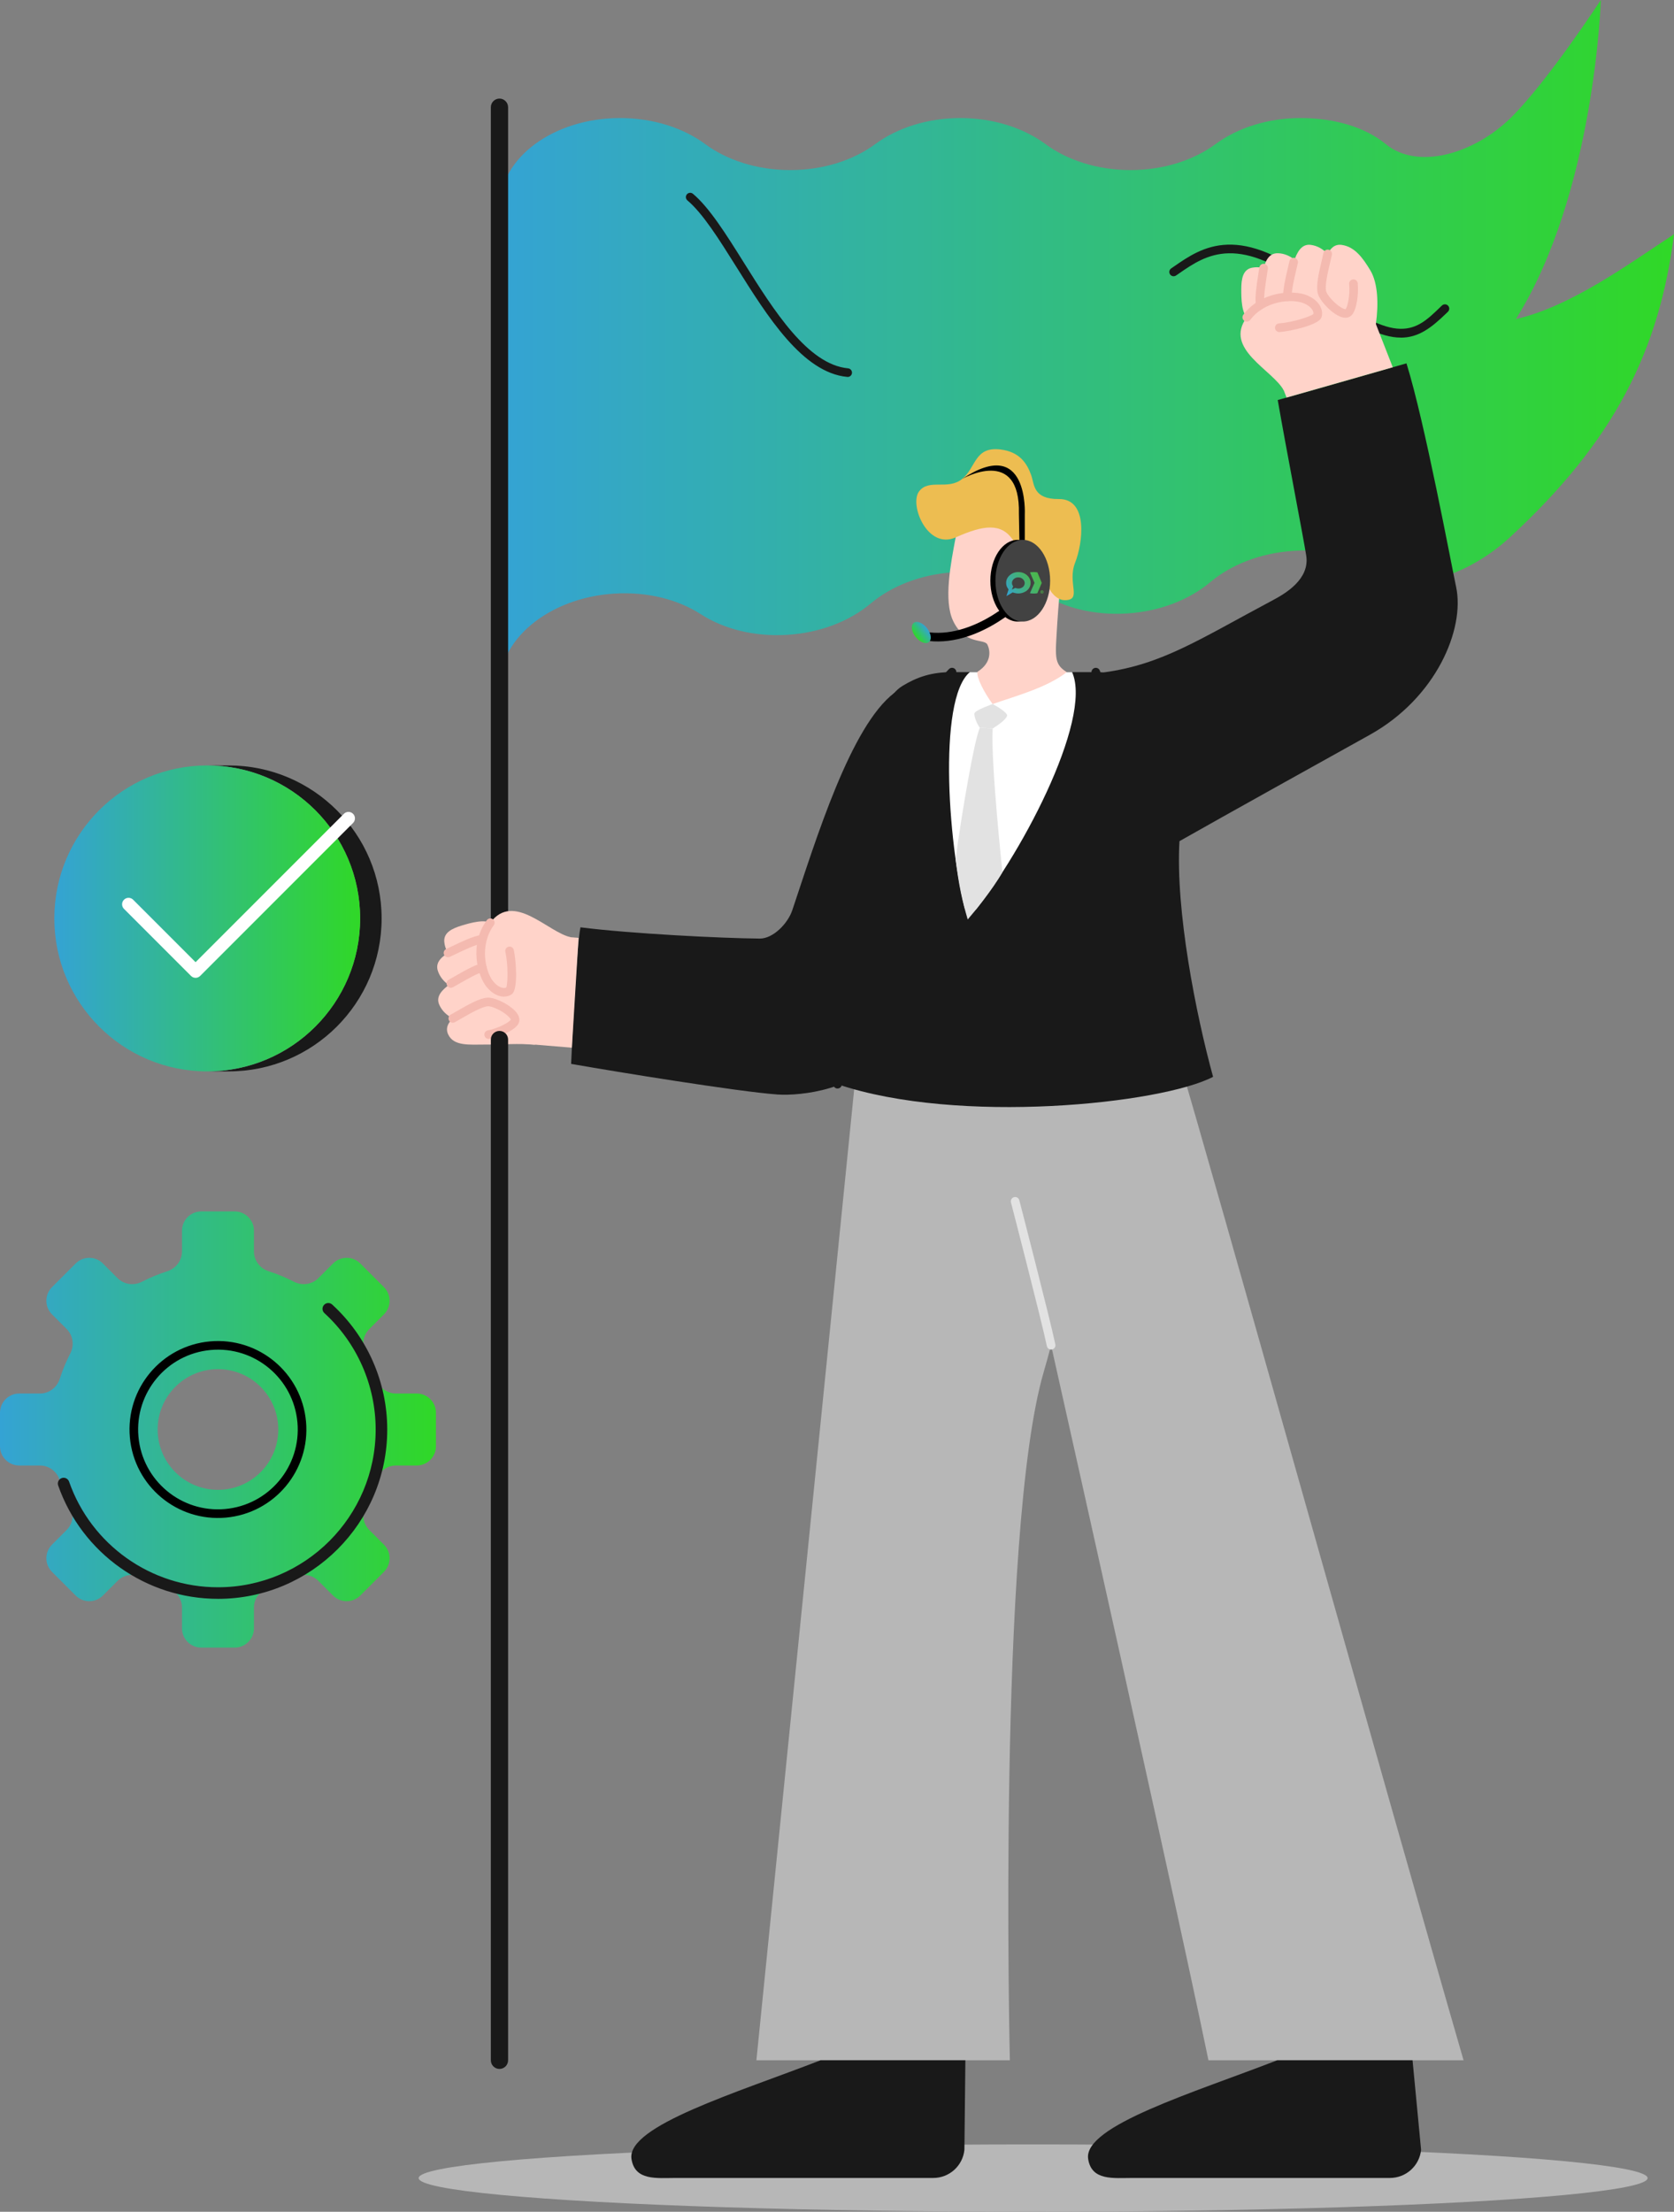
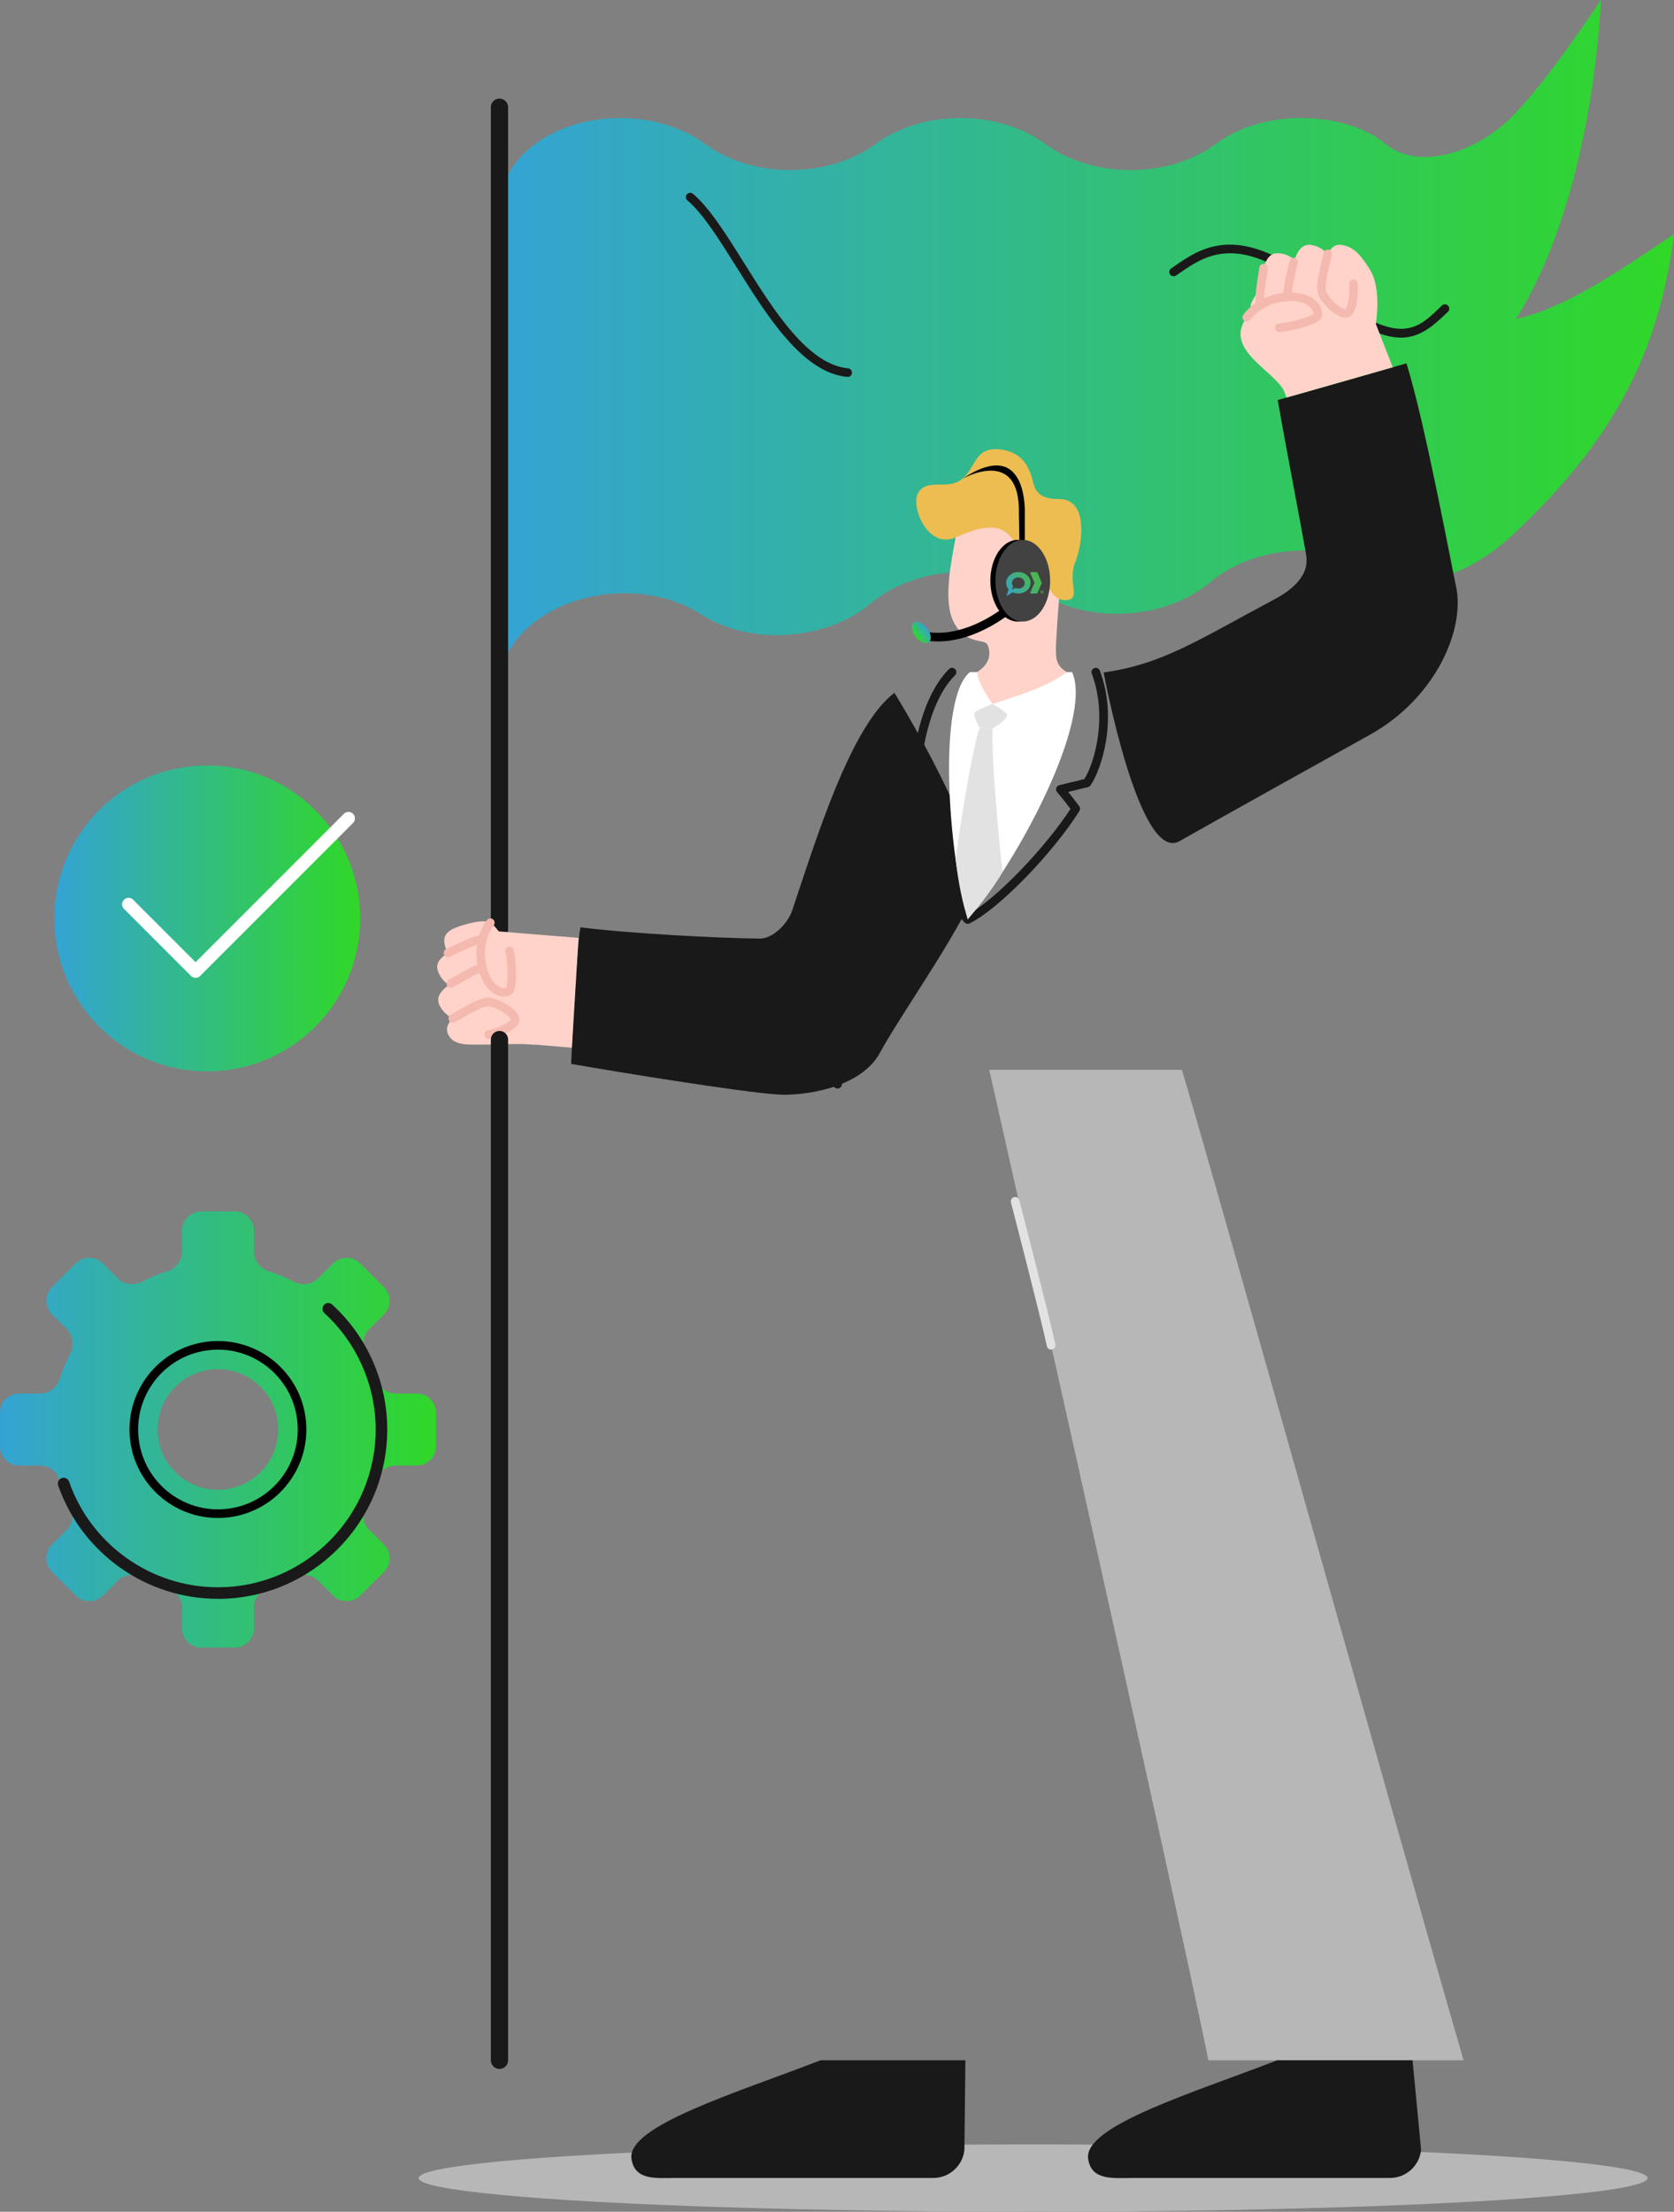
<svg xmlns="http://www.w3.org/2000/svg" xmlns:xlink="http://www.w3.org/1999/xlink" id="Layer_2" data-name="Layer 2" viewBox="0 0 970.54 1281.76">
  <rect x="0" y="0" width="970.54" height="1281.76" fill="#808080" stroke="none" />
  <defs>
    <style>
      .cls-1 {
        stroke-linecap: round;
        stroke-linejoin: round;
      }

      .cls-1, .cls-2 {
        fill: none;
        stroke: #000;
        stroke-width: 5px;
      }

      .cls-3 {
        fill: #b7b7b7;
      }

      .cls-3, .cls-4, .cls-5, .cls-6, .cls-7, .cls-8, .cls-9, .cls-10, .cls-11, .cls-12, .cls-13, .cls-14, .cls-15, .cls-16, .cls-17, .cls-18 {
        stroke-width: 0px;
      }

      .cls-2 {
        stroke-miterlimit: 10;
      }

      .cls-4 {
        fill: url(#linear-gradient);
      }

      .cls-5 {
        fill: #191919;
      }

      .cls-6 {
        fill: #ffd3c9;
      }

      .cls-7 {
        fill: #000;
      }

      .cls-8 {
        fill: #424242;
      }

      .cls-9 {
        fill: #f4bab0;
      }

      .cls-10 {
        fill: #e2e2e2;
      }

      .cls-11 {
        fill: #edbd51;
      }

      .cls-12 {
        fill: #4cb548;
      }

      .cls-13 {
        fill: url(#linear-gradient-4);
      }

      .cls-14 {
        fill: url(#linear-gradient-2);
      }

      .cls-15 {
        fill: url(#linear-gradient-3);
      }

      .cls-16 {
        fill: url(#linear-gradient-5);
      }

      .cls-17 {
        fill: url(#linear-gradient-6);
      }

      .cls-18 {
        fill: #fff;
      }
    </style>
    <linearGradient id="linear-gradient" x1="31.5" y1="532.24" x2="208.8" y2="532.24" gradientUnits="userSpaceOnUse">
      <stop offset="0" stop-color="#34a3d4" />
      <stop offset="1" stop-color="#30d827" />
    </linearGradient>
    <linearGradient id="linear-gradient-2" x1="0" y1="828.42" x2="252.75" y2="828.42" xlink:href="#linear-gradient" />
    <linearGradient id="linear-gradient-3" x1="289.68" y1="199.87" x2="970.54" y2="199.87" xlink:href="#linear-gradient" />
    <linearGradient id="linear-gradient-4" x1="533.53" y1="372.47" x2="541.83" y2="372.47" gradientTransform="translate(1071.82 739.07) rotate(-180)" xlink:href="#linear-gradient" />
    <linearGradient id="linear-gradient-5" x1="561.12" y1="934.9" x2="602.76" y2="961.37" gradientTransform="translate(0 1291.28) scale(1 -1)" gradientUnits="userSpaceOnUse">
      <stop offset="0" stop-color="#593995" />
      <stop offset=".51" stop-color="#32a2d3" />
      <stop offset=".62" stop-color="#3ba9a5" />
      <stop offset=".74" stop-color="#42af7d" />
      <stop offset=".84" stop-color="#48b460" />
      <stop offset=".93" stop-color="#4bb64f" />
      <stop offset="1" stop-color="#4cb748" />
    </linearGradient>
    <linearGradient id="linear-gradient-6" x1="563.67" y1="930.89" x2="605.31" y2="957.36" xlink:href="#linear-gradient-5" />
  </defs>
  <g id="Shadow_on_the_ground" data-name="Shadow on the ground">
    <ellipse class="cls-3" cx="598.98" cy="1262.24" rx="356.26" ry="19.52" />
  </g>
  <g id="Accept_symbol" data-name="Accept symbol">
-     <path class="cls-5" d="M132.6,443.59h-12.45c48.96,0,88.65,39.69,88.65,88.65s-39.69,88.65-88.65,88.65h12.45c48.96,0,88.65-39.69,88.65-88.65s-39.69-88.65-88.65-88.65Z" />
    <circle class="cls-4" cx="120.15" cy="532.24" r="88.65" />
    <path class="cls-18" d="M113.39,566.67c-.96,0-1.92-.37-2.65-1.1l-38.86-38.86c-1.47-1.47-1.47-3.84,0-5.31,1.47-1.47,3.84-1.47,5.31,0l36.2,36.2,85.99-85.99c1.47-1.47,3.84-1.47,5.31,0,1.47,1.47,1.47,3.84,0,5.31l-88.65,88.65c-.73.73-1.69,1.1-2.65,1.1Z" />
  </g>
  <g id="Gear">
    <g>
      <path class="cls-14" d="M252.75,838.13v-19.41c0-6.16-4.99-11.15-11.15-11.15h-12.02c-5.3,0-9.88-3.51-11.5-8.56-1.62-5.06-3.65-9.94-6.05-14.6-2.43-4.72-1.68-10.45,2.07-14.21l8.5-8.5c4.35-4.35,4.35-11.41,0-15.77l-13.73-13.73c-4.35-4.35-11.41-4.35-15.77,0l-8.5,8.5c-3.76,3.76-9.48,4.51-14.21,2.07-4.66-2.4-9.54-4.43-14.6-6.05-5.05-1.62-8.56-6.2-8.56-11.5v-12.02c0-6.16-4.99-11.15-11.15-11.15h-19.41c-6.16,0-11.15,4.99-11.15,11.15v12.02c0,5.3-3.51,9.88-8.56,11.5-5.06,1.62-9.94,3.65-14.6,6.05-4.72,2.43-10.45,1.68-14.21-2.07l-8.5-8.5c-4.35-4.35-11.41-4.35-15.77,0l-13.73,13.73c-4.35,4.35-4.35,11.41,0,15.77l8.5,8.5c3.76,3.76,4.51,9.48,2.07,14.21-2.4,4.66-4.43,9.54-6.05,14.6-1.62,5.05-6.2,8.56-11.5,8.56h-12.02c-6.16,0-11.15,4.99-11.15,11.15v19.41c0,6.16,4.99,11.15,11.15,11.15h12.02c5.3,0,9.88,3.51,11.5,8.56,1.62,5.06,3.65,9.94,6.05,14.6,2.43,4.72,1.68,10.45-2.07,14.21l-8.5,8.5c-4.35,4.35-4.35,11.41,0,15.77l13.73,13.73c4.35,4.35,11.41,4.35,15.77,0l8.5-8.5c3.76-3.76,9.48-4.51,14.21-2.07,4.66,2.4,9.54,4.43,14.6,6.05,5.05,1.62,8.56,6.2,8.56,11.5v12.02c0,6.16,4.99,11.15,11.15,11.15h19.41c6.16,0,11.15-4.99,11.15-11.15v-12.02c0-5.3,3.51-9.88,8.56-11.5,5.06-1.62,9.94-3.65,14.6-6.05,4.72-2.43,10.45-1.68,14.21,2.07l8.5,8.5c4.35,4.35,11.41,4.35,15.77,0l13.73-13.73c4.35-4.35,4.35-11.41,0-15.77l-8.5-8.5c-3.76-3.76-4.51-9.48-2.07-14.21,2.4-4.66,4.43-9.54,6.05-14.6,1.62-5.05,6.2-8.56,11.5-8.56h12.02c6.16,0,11.15-4.99,11.15-11.15ZM126.37,863.39c-19.31,0-34.97-15.66-34.97-34.97s15.65-34.97,34.97-34.97,34.97,15.66,34.97,34.97-15.66,34.97-34.97,34.97Z" />
      <circle class="cls-1" cx="126.37" cy="828.42" r="48.77" transform="translate(-73.58 14.62) rotate(-5.13)" />
      <path class="cls-5" d="M126.37,926.55c-41.66,0-78.89-26.4-92.65-65.7-.61-1.75.31-3.66,2.06-4.27,1.76-.62,3.66.31,4.27,2.06,12.82,36.61,47.51,61.21,86.32,61.21,50.41,0,91.43-41.01,91.43-91.43,0-25.59-10.83-50.18-29.73-67.46-1.37-1.25-1.46-3.37-.21-4.74,1.25-1.37,3.37-1.46,4.74-.21,20.28,18.55,31.91,44.94,31.91,72.42,0,54.11-44.02,98.13-98.13,98.13Z" />
    </g>
  </g>
  <g id="Banner">
    <path class="cls-15" d="M289.76,399.73c-.89-14.18,6.09-27.51,18.11-37.59,12.01-10.08,29.06-16.93,48.28-18.14,19.22-1.21,36.99,3.45,50.17,11.95,13.18,8.5,30.95,13.15,50.17,11.95,19.22-1.21,36.27-8.05,48.28-18.14,12.01-10.09,29.06-16.93,48.28-18.14,19.22-1.21,36.99,3.44,50.17,11.95,13.18,8.5,30.95,13.15,50.17,11.95,19.22-1.21,36.27-8.05,48.28-18.14,12.01-10.09,29.06-16.93,48.28-18.14,19.22-1.21,37.45,2.76,50.17,11.95,19.59,14.15,53.35.36,75.04-19.58,61.08-56.18,86.87-108.75,95.39-175.85-26.37,17.27-59.52,41.75-91.68,49.17C924.62,112.07,928.12,0,928.12,0c0,0-31.4,47.95-52.36,68.42-21.07,20.59-53.7,30.42-72.36,15.07-12.11-9.96-30.06-15.07-49.32-15.07s-36.7,5.76-49.32,15.07c-12.62,9.31-30.06,15.07-49.32,15.07s-36.7-5.76-49.32-15.07c-12.62-9.31-30.06-15.07-49.32-15.07s-36.7,5.76-49.32,15.07c-12.62,9.31-30.06,15.07-49.32,15.07s-36.7-5.76-49.32-15.07c-12.62-9.31-30.06-15.07-49.32-15.07s-36.7,5.76-49.32,15.07c-12.62,9.31-20.43,22.17-20.43,36.38v279.85Z" />
    <path class="cls-5" d="M289.58,543.75c-2.76,0-5-2.24-5-5V62.14c0-2.76,2.24-5,5-5s5,2.24,5,5v476.61c0,2.76-2.24,5-5,5Z" />
    <path class="cls-5" d="M491.46,218.44c-.08,0-.16,0-.24-.01-25.88-2.43-46.26-34.96-64.24-63.67-10.02-15.99-19.49-31.1-28.44-38.62-1.06-.89-1.19-2.46-.31-3.52.89-1.06,2.46-1.2,3.52-.31,9.56,8.03,19.23,23.46,29.47,39.8,17.37,27.73,37.06,59.15,60.47,61.35,1.37.13,2.39,1.35,2.26,2.72-.12,1.3-1.21,2.27-2.49,2.27Z" />
    <path class="cls-5" d="M812.15,195.65c-11.32,0-26.15-6.94-49.4-25.7-44.17-35.63-63.51-22.29-79.05-11.57l-1.86,1.28c-1.13.78-2.69.49-3.47-.65-.78-1.14-.48-2.7.66-3.47l1.83-1.26c16.02-11.05,37.96-26.19,85.03,11.79,44.36,35.79,55.15,25.39,68.81,12.23l1.3-1.25c1-.95,2.58-.92,3.54.08.96,1,.92,2.58-.07,3.54l-1.29,1.24c-8.23,7.92-15.64,13.77-26.02,13.77Z" />
  </g>
  <g id="Man">
    <path class="cls-3" d="M685.21,619.97c11.27,35.82,121.71,430.38,163.33,574.01h-147.91c-24.59-119.46-127.09-574.01-127.09-574.01h111.67Z" />
    <path class="cls-5" d="M740.45,1193.98c-48.25,18.73-112.52,38.01-109.57,57.16,1.97,12.78,14.61,11.02,25.85,11.02h149.13c9.31,0,17.11-7.04,18.05-16.3l-4.95-51.88h-78.51Z" />
-     <path class="cls-3" d="M611.03,619.97c14.2,31.95,19.76,87.1-5.92,175.12-26.94,92.36-19.62,398.88-19.62,398.88h-146.95l57.83-574.01h114.66Z" />
    <path class="cls-5" d="M475.68,1193.98c-48.25,18.73-112.52,38.01-109.57,57.16,1.97,12.78,14.61,11.02,25.85,11.02h149.13c9.31,0,17.11-7.04,18.05-16.3l.56-51.88h-84.02Z" />
    <path class="cls-10" d="M609.4,782.1c-1.16,0-2.19-.81-2.44-1.98-3.31-15.68-20.66-82.63-20.83-83.3-.35-1.34.46-2.7,1.79-3.05,1.34-.36,2.7.46,3.05,1.79.18.68,17.55,67.74,20.89,83.52.29,1.35-.58,2.68-1.93,2.96-.18.04-.35.05-.52.05Z" />
    <path class="cls-5" d="M518.56,401.49c-25.38,19.28-45.32,84.6-59.2,125.97-2.58,7.68-11.07,16.52-18.91,16.46-22.19-.19-74.46-2.8-103.92-6.52-2.41,11.41-5.41,79.14-5.41,79.14,25.96,4.56,97,16.13,119.66,17.74,13.35.95,47.85-2.88,59.44-24.28,11.59-21.39,44.39-67.41,54.6-92.34,10.21-24.93-46.26-116.18-46.26-116.18Z" />
    <path class="cls-5" d="M639.85,389.69c34.07-4.65,55.26-19.08,98.17-41.9,7.15-3.81,21.36-12.07,19.31-25.68-1.38-9.18-11.6-61.75-16.54-90.29,11.26-3.03,74.64-21.26,74.64-21.26,10.62,33.96,25.98,116.46,28.78,129.55,5.22,24.48-11.59,64.35-50.04,85.73-26.87,14.94-83.11,46.18-110.33,61.62-23.43,13.3-43.98-97.77-43.98-97.77Z" />
-     <path class="cls-5" d="M485.58,628.32c8.48-40.62,12.12-104.63,16.13-152.99,2.88-34.74,6-68.34,21.51-77.82,8.48-5.18,16.87-8.01,28.73-8.01h83.36c11.3,0,30.61,3.8,37.68,18.62,7.06,14.82,12.07,58.1,10.83,79.34-2.35,40.27,9.55,100.37,19.49,136.58-30.01,15.69-147.69,27.97-217.74,4.27Z" />
    <path class="cls-5" d="M485.59,630.82c-.13,0-.26,0-.39-.03-1.36-.21-2.3-1.49-2.08-2.86,5.11-32.61,13.14-116.97,16.11-152.81.3-3.65.61-7.29.93-10.88.12-1.38,1.33-2.38,2.71-2.27,1.38.12,2.39,1.34,2.27,2.71-.32,3.59-.62,7.21-.93,10.85-2.98,35.9-11.03,120.43-16.15,153.17-.19,1.23-1.26,2.11-2.47,2.11Z" />
    <path class="cls-18" d="M561.05,532.85c29.25-33.67,72.78-115.81,60.52-143.35h-59.27c-19.06,15.74-12.47,105.01-1.25,143.35Z" />
    <path class="cls-6" d="M554.07,311.42c-2.82,15.02-7.13,36.53-1.47,48.42,6.73,14.13,18.06,10.08,19.86,13.7,1.56,3.11,2.89,10.35-5.79,15.79-.62,3.15,3.96,12.16,8.83,18.68,12.94-4.53,31.38-9.42,42.98-18.5-7.77-4.83-6.6-9.05-5.48-28.72,1.16-20.37,5.69-45.28-4.43-56.52-14.72-16.35-50.85-12.24-54.49,7.16Z" />
    <path class="cls-11" d="M617,347.79c-5.41-.11-11.06-7.7-10.44-14.61.62-6.91-1.56-11.15-4.72-12.08-6.16-1.82-1.54,10.29-8.63,7.92-7.09-2.37-3.75-13-6.05-16.3-6.75-9.69-16.72-8.58-33.09-1.29-16.37,7.29-26.92-18.86-21.28-26.57,5.64-7.71,16.73-.59,24.97-7.25,8.24-6.66,7.15-18.95,22.27-17.13,11.05,1.33,15.38,7.95,17.87,15,1.82,5.17.96,13.86,16.02,13.73,17.24-.16,13.82,25.74,9.43,36.81-4.81,12.14,4.51,22-6.35,21.78Z" />
    <path class="cls-6" d="M777.84,141.92c-5.46-.75-8.05,4.13-10.01,9.97-1.47,4.39-4.59,13.68-1.39,17.5,3.2,3.82,10.89,8.52,14.36,11.11,3.47,2.59,16.13,12.86,16.93,7.08,1.57-11.36,1.17-23.54-3.22-30.85-4.39-7.31-9.06-13.76-16.67-14.81Z" />
    <path class="cls-6" d="M760.04,141.92c-5.46-.75-8.05,4.13-10.01,9.97-1.47,4.39-4.59,13.68-1.39,17.5,3.2,3.82,10.89,8.52,14.36,11.11,3.47,2.59,16.13,12.86,16.93,7.08,1.57-11.36,1.17-23.54-3.22-30.85-4.39-7.31-9.06-13.76-16.67-14.81Z" />
    <path class="cls-6" d="M740.91,146.76c-5.51-.17-7.57,4.95-8.9,10.97-1,4.52-3.12,14.09.47,17.55,3.59,3.46,11.73,7.32,15.45,9.53,3.72,2.21,17.4,11.08,17.59,5.25.36-11.46-1.33-23.53-6.46-30.34-5.14-6.81-10.46-12.73-18.14-12.97Z" />
-     <path class="cls-6" d="M725.98,155.12c-5.42,1.02-6.32,6.47-6.32,12.64,0,4.63,0,14.43,4.24,17.04,4.25,2.61,13.03,4.61,17.14,5.97,4.11,1.35,19.38,7.07,18.3,1.34-2.12-11.27-6.38-22.69-12.86-28.23-6.48-5.54-12.96-10.17-20.51-8.75Z" />
    <path class="cls-6" d="M745.04,160.67c-3.82-8.32-21.54,13.66-19.81,17.15,1.73,3.48,20.68,52.58,20.68,52.58l61.58-17.56-13.37-34.18-30.57-8.65-18.52-9.34Z" />
    <path class="cls-6" d="M744.36,226.36c-6.24-11.92-35.18-24.13-21.51-42.47,16.48-22.1,22.46-2.5,22.46-2.5l-.96,44.97Z" />
    <path class="cls-5" d="M561.05,535.35c-.65,0-1.29-.25-1.77-.73-10.72-10.72-20.86-45.19-25.73-61.75l-1.15-3.88c-.34-1.12.15-2.33,1.18-2.9,1.99-1.1,5.21-3.07,7.75-4.65l-11.18-5.51c-.78-.38-1.3-1.14-1.38-2-.81-8.3,2.64-47.42,21.42-66.19.98-.98,2.56-.98,3.54,0,.98.98.98,2.56,0,3.54-16.61,16.61-20.27,51.38-20.05,60.82l13.89,6.85c.81.4,1.34,1.21,1.39,2.11.05.9-.4,1.76-1.16,2.24-.28.18-6.05,3.82-10.05,6.16l.59,2c4.2,14.29,13.82,46.97,23.25,58.29,15.67-8.68,43.82-37.69,59.06-60.97-3.6-4.85-7.72-9.66-7.76-9.71-.56-.66-.75-1.57-.48-2.39.27-.83.94-1.46,1.79-1.66l14.46-3.52c6.24-9.92,13.5-36.74,4.31-61.1-.49-1.29.17-2.73,1.46-3.22,1.3-.49,2.74.16,3.22,1.46,10.68,28.33.78,57.52-5.38,66.48-.35.51-.87.87-1.47,1.01l-11.52,2.8c1.81,2.21,4.27,5.3,6.44,8.31.6.83.63,1.94.08,2.81-16.21,25.4-47.15,57.03-63.66,65.07-.35.17-.72.25-1.09.25ZM630.21,453.68h.02-.02Z" />
    <g>
      <path class="cls-10" d="M561.05,532.85c3.7-4.26,14.43-17.31,20.14-27.4,0-.07-6.76-62.79-5.68-83.22-2.06-.13-7.41-.52-7.41-.52-3.26,7.05-10.54,49.76-14.08,76.08,1.95,15.91,3.91,24.38,7.04,35.07Z" />
      <path class="cls-10" d="M583.89,414.86c.62-2.08-8.39-6.86-8.39-6.86h0s-9.87,3.49-10.5,5.26c-.62,1.77,2.01,7.36,3.09,8.44,0,0,4.52.32,7.41.52,3.21-1.98,7.76-5.28,8.39-7.36Z" />
    </g>
    <path class="cls-9" d="M741.71,192.42c-1.3,0-2.39-1-2.49-2.32-.1-1.38.93-2.58,2.31-2.68,8.02-.59,18.05-3.93,19.95-5.42.06-.34.06-.95-.25-1.71-.41-1.02-1.65-2.97-5.34-4.53-6.45-2.72-22.34-1.82-31.05,9.64-.83,1.1-2.4,1.31-3.5.48-1.1-.84-1.31-2.4-.48-3.5,10.77-14.17,29.7-14.29,36.97-11.22,5.1,2.15,7.18,5.15,8.04,7.28.81,2.01.86,4.12.13,5.78-1.79,4.13-17.62,7.73-24.11,8.2-.06,0-.12,0-.19,0Z" />
    <path class="cls-9" d="M780.03,184.14c-.57,0-1.21-.08-1.91-.27-5.49-1.51-12.98-9.42-14.11-13.85-1.14-4.45.64-12,2.36-19.31.33-1.42.66-2.8.94-4.09.3-1.35,1.62-2.21,2.98-1.9,1.35.3,2.2,1.63,1.9,2.98-.29,1.31-.62,2.71-.96,4.15-1.43,6.09-3.21,13.67-2.38,16.93.56,2.2,4.86,7.14,8.66,9.39,1.9,1.12,2.62.97,2.64.97,1.16-1.21,2.67-8.38,2.05-14.48-.14-1.37.86-2.6,2.23-2.74,1.4-.14,2.6.86,2.74,2.23.57,5.56-.39,15.38-3.61,18.59-.58.58-1.72,1.4-3.54,1.4Z" />
    <path class="cls-9" d="M746.44,174.52c-1.34,0-2.45-1.06-2.5-2.41-.16-4.48,1.36-10.95,2.7-16.66.33-1.42.66-2.8.94-4.1.3-1.35,1.63-2.21,2.98-1.9,1.35.3,2.2,1.63,1.9,2.98-.29,1.31-.62,2.72-.96,4.16-1.27,5.4-2.71,11.53-2.57,15.34.05,1.38-1.03,2.54-2.41,2.59-.03,0-.06,0-.09,0Z" />
    <path class="cls-9" d="M730.55,178.32c-1.25,0-2.33-.93-2.48-2.2-.53-4.45.51-11.08,1.42-16.92.23-1.45.45-2.86.63-4.18.2-1.37,1.46-2.32,2.83-2.12,1.37.19,2.32,1.46,2.12,2.83-.19,1.34-.41,2.77-.64,4.25-.86,5.53-1.84,11.79-1.39,15.56.16,1.37-.82,2.62-2.19,2.78-.1.01-.2.02-.3.02Z" />
    <path class="cls-6" d="M259.82,599.45c-2.29-5.02,1.64-8.89,6.68-12.45,3.78-2.67,11.79-8.32,16.37-6.35,4.58,1.97,11.28,7.99,14.76,10.57,3.47,2.58,17.45,14.74,11.64,14.19-8.73-.82-17.05-.04-28.29-.07-8.53-.02-17.97,1.09-21.15-5.9Z" />
    <path class="cls-6" d="M254.72,582.4c-2.29-5.02,1.64-8.89,6.68-12.45,3.78-2.67,11.79-8.32,16.37-6.35,4.58,1.97,11.28,7.99,14.76,10.57,3.47,2.58,16.95,11.77,11.64,14.19-10.43,4.76-22.22,7.86-30.48,5.75-8.26-2.11-15.78-4.73-18.97-11.72Z" />
    <path class="cls-6" d="M253.87,562.68c-1.75-5.23,2.58-8.67,7.96-11.67,4.05-2.25,12.6-7.03,16.95-4.58,4.35,2.44,10.37,9.14,13.56,12.07s15.61,13.49,10.07,15.34c-10.88,3.63-22.92,5.47-30.92,2.5-7.99-2.97-15.19-6.37-17.62-13.66Z" />
    <path class="cls-6" d="M257.6,545.98c-.57-5.49,4.39-7.91,10.29-9.68,4.44-1.33,13.82-4.14,17.54-.82,3.72,3.33,8.16,11.16,10.63,14.72,2.47,3.55,12.33,16.54,6.53,17.15-11.41,1.2-23.56.39-30.73-4.23-7.16-4.63-13.46-9.5-14.26-17.14Z" />
    <path class="cls-6" d="M268.38,562.65c-9.07-1.28,6.92-24.55,10.75-23.89,3.83.66,56.3,4.75,56.3,4.75l-3.88,63.64-31.87-2.63-17.05-26.81-14.25-15.06Z" />
-     <path class="cls-6" d="M331.11,543.17c-13.21-2.56-33.2-26.79-46.85-8.43-16.45,22.12,4.04,22.24,4.04,22.24l42.81-13.8Z" />
    <path class="cls-9" d="M292.21,577.56c-.28,0-.56-.01-.85-.04-2.29-.21-5.76-1.35-9.27-5.62-5.03-6.09-10.34-24.25.15-38.64.81-1.12,2.38-1.36,3.49-.55,1.12.81,1.36,2.38.55,3.49-8.49,11.64-4.79,27.11-.34,32.51,2.55,3.09,4.77,3.72,5.87,3.82.82.08,1.4-.09,1.71-.25.88-2.25,1.21-12.82-.52-20.67-.3-1.35.55-2.68,1.9-2.98,1.34-.31,2.68.55,2.98,1.9,1.4,6.35,2.5,22.55-.95,25.45-1.2,1.01-2.89,1.56-4.73,1.56Z" />
    <path class="cls-9" d="M283.31,602.07c-1.18,0-2.22-.83-2.45-2.03-.26-1.36.63-2.67,1.98-2.92,6-1.15,12.42-4.64,13.31-6.24-.01,0-.17-.71-1.71-2.13-3.18-2.95-9.01-5.61-11.35-5.61-.04,0-.08,0-.12,0-3.36.14-10.1,4.01-15.52,7.12-1.29.74-2.54,1.46-3.72,2.12-1.21.67-2.73.24-3.4-.97-.67-1.21-.24-2.73.97-3.4,1.16-.64,2.39-1.35,3.66-2.08,6.5-3.73,13.22-7.6,17.81-7.78,4.52-.19,14.29,4.72,17.31,9.54,1.62,2.6,1,4.59.49,5.55-2.16,4-11.29,7.74-16.78,8.79-.16.03-.32.05-.47.05Z" />
    <path class="cls-9" d="M261.4,572.45c-.88,0-1.73-.46-2.19-1.29-.67-1.21-.24-2.73.97-3.4,1.16-.64,2.39-1.35,3.66-2.08,5.08-2.92,10.85-6.23,15.18-7.36,1.34-.35,2.7.45,3.05,1.79.35,1.34-.45,2.7-1.79,3.05-3.69.96-9.14,4.09-13.95,6.86-1.29.74-2.54,1.46-3.72,2.11-.39.21-.8.31-1.21.31Z" />
    <path class="cls-9" d="M259.73,554.75c-.94,0-1.85-.54-2.27-1.45-.58-1.25-.03-2.74,1.22-3.32,1.2-.55,2.48-1.17,3.8-1.8,5.35-2.55,11.4-5.45,15.83-6.22,1.36-.24,2.66.68,2.89,2.04s-.68,2.65-2.04,2.89c-3.74.65-9.47,3.39-14.53,5.8-1.34.64-2.64,1.26-3.86,1.83-.34.16-.7.23-1.05.23Z" />
    <ellipse class="cls-7" cx="590.04" cy="336.53" rx="15.86" ry="23.67" />
    <path class="cls-2" d="M591.22,347.67s-28.18,27.79-58.23,20.28" />
    <ellipse class="cls-13" cx="534.15" cy="366.6" rx="4.15" ry="7.1" transform="translate(-112.19 410.8) rotate(-38.38)" />
    <path class="cls-7" d="M594.15,341.74v-43.51s2.5-46.55-36.39-20.63c0,0,33.96-19.61,32.97,20.16l.83,44.74,2.59-.75Z" />
    <ellipse class="cls-8" cx="592.98" cy="336.53" rx="15.86" ry="23.67" />
    <g id="Artwork_19" data-name="Artwork 19">
      <g>
        <path class="cls-16" d="M597.51,337.81c0-.37-.04-.74-.04-.75-.22-1.63-1.02-2.86-2.18-3.83-1.2-1-2.57-1.54-4.06-1.67-2.23-.2-4.28.36-6.02,1.99-1.22,1.15-1.91,2.61-1.87,4.42.02,1.2.41,2.25,1.09,3.18.1.14.29.44.29.44l-1.21,3.87,3.6-2.15s.44.13.64.19c2.16.66,4.29.57,6.35-.46,1.71-.85,2.93-2.21,3.34-4.32.01-.03.07-.48.07-.92ZM594.09,337.99c0,.23-.04.46-.04.48-.24,1.09-.89,1.78-1.79,2.2-1.08.51-2.19.52-3.31.14-.1-.03-.33-.11-.33-.11l-1.95.99.72-1.9s-.1-.17-.15-.26c-.34-.49-.53-1.05-.53-1.67,0-.94.38-1.69,1.03-2.27.92-.83,1.99-1.09,3.15-.95.77.09,1.48.39,2.09.93.59.52.99,1.18,1.09,2.03,0,0,.03.2.02.4Z" />
        <path class="cls-17" d="M601.47,331.7c-.28-.06-.62-.11-1.03-.14-.41-.03-.76-.05-1.07-.05-.41,0-.81.01-1.23.05-.41.03-.74.08-.99.14l2.65,6.09-2.67,5.99c.28.06.63.11,1.05.14.42.03.79.05,1.1.05.41,0,.81-.01,1.2-.05.4-.03.71-.08.95-.14l2.56-5.99-2.52-6.09Z" />
      </g>
      <path class="cls-12" d="M605.03,343.04c0,.51-.4.9-.91.9s-.92-.4-.92-.9.41-.89.92-.89.91.4.91.89ZM603.43,343.04c0,.4.29.71.69.71s.68-.31.68-.7-.29-.72-.69-.72-.69.32-.69.71ZM603.98,343.5h-.21v-.89c.08-.01.2-.03.34-.03.17,0,.25.03.31.07.05.04.09.11.09.2,0,.1-.08.17-.18.21h0c.09.04.14.11.16.23.03.14.04.19.07.22h-.22s-.04-.12-.07-.22c-.01-.1-.07-.14-.18-.14h-.1v.36h0ZM603.99,343h.1c.12,0,.21-.04.21-.13,0-.08-.06-.14-.19-.14-.05,0-.09,0-.12,0v.26Z" />
    </g>
  </g>
  <g id="Front_banner_part" data-name="Front banner part">
    <path class="cls-5" d="M289.58,1198.98c-2.76,0-5-2.24-5-5v-591.54c0-2.76,2.24-5,5-5s5,2.24,5,5v591.54c0,2.76-2.24,5-5,5Z" />
  </g>
</svg>